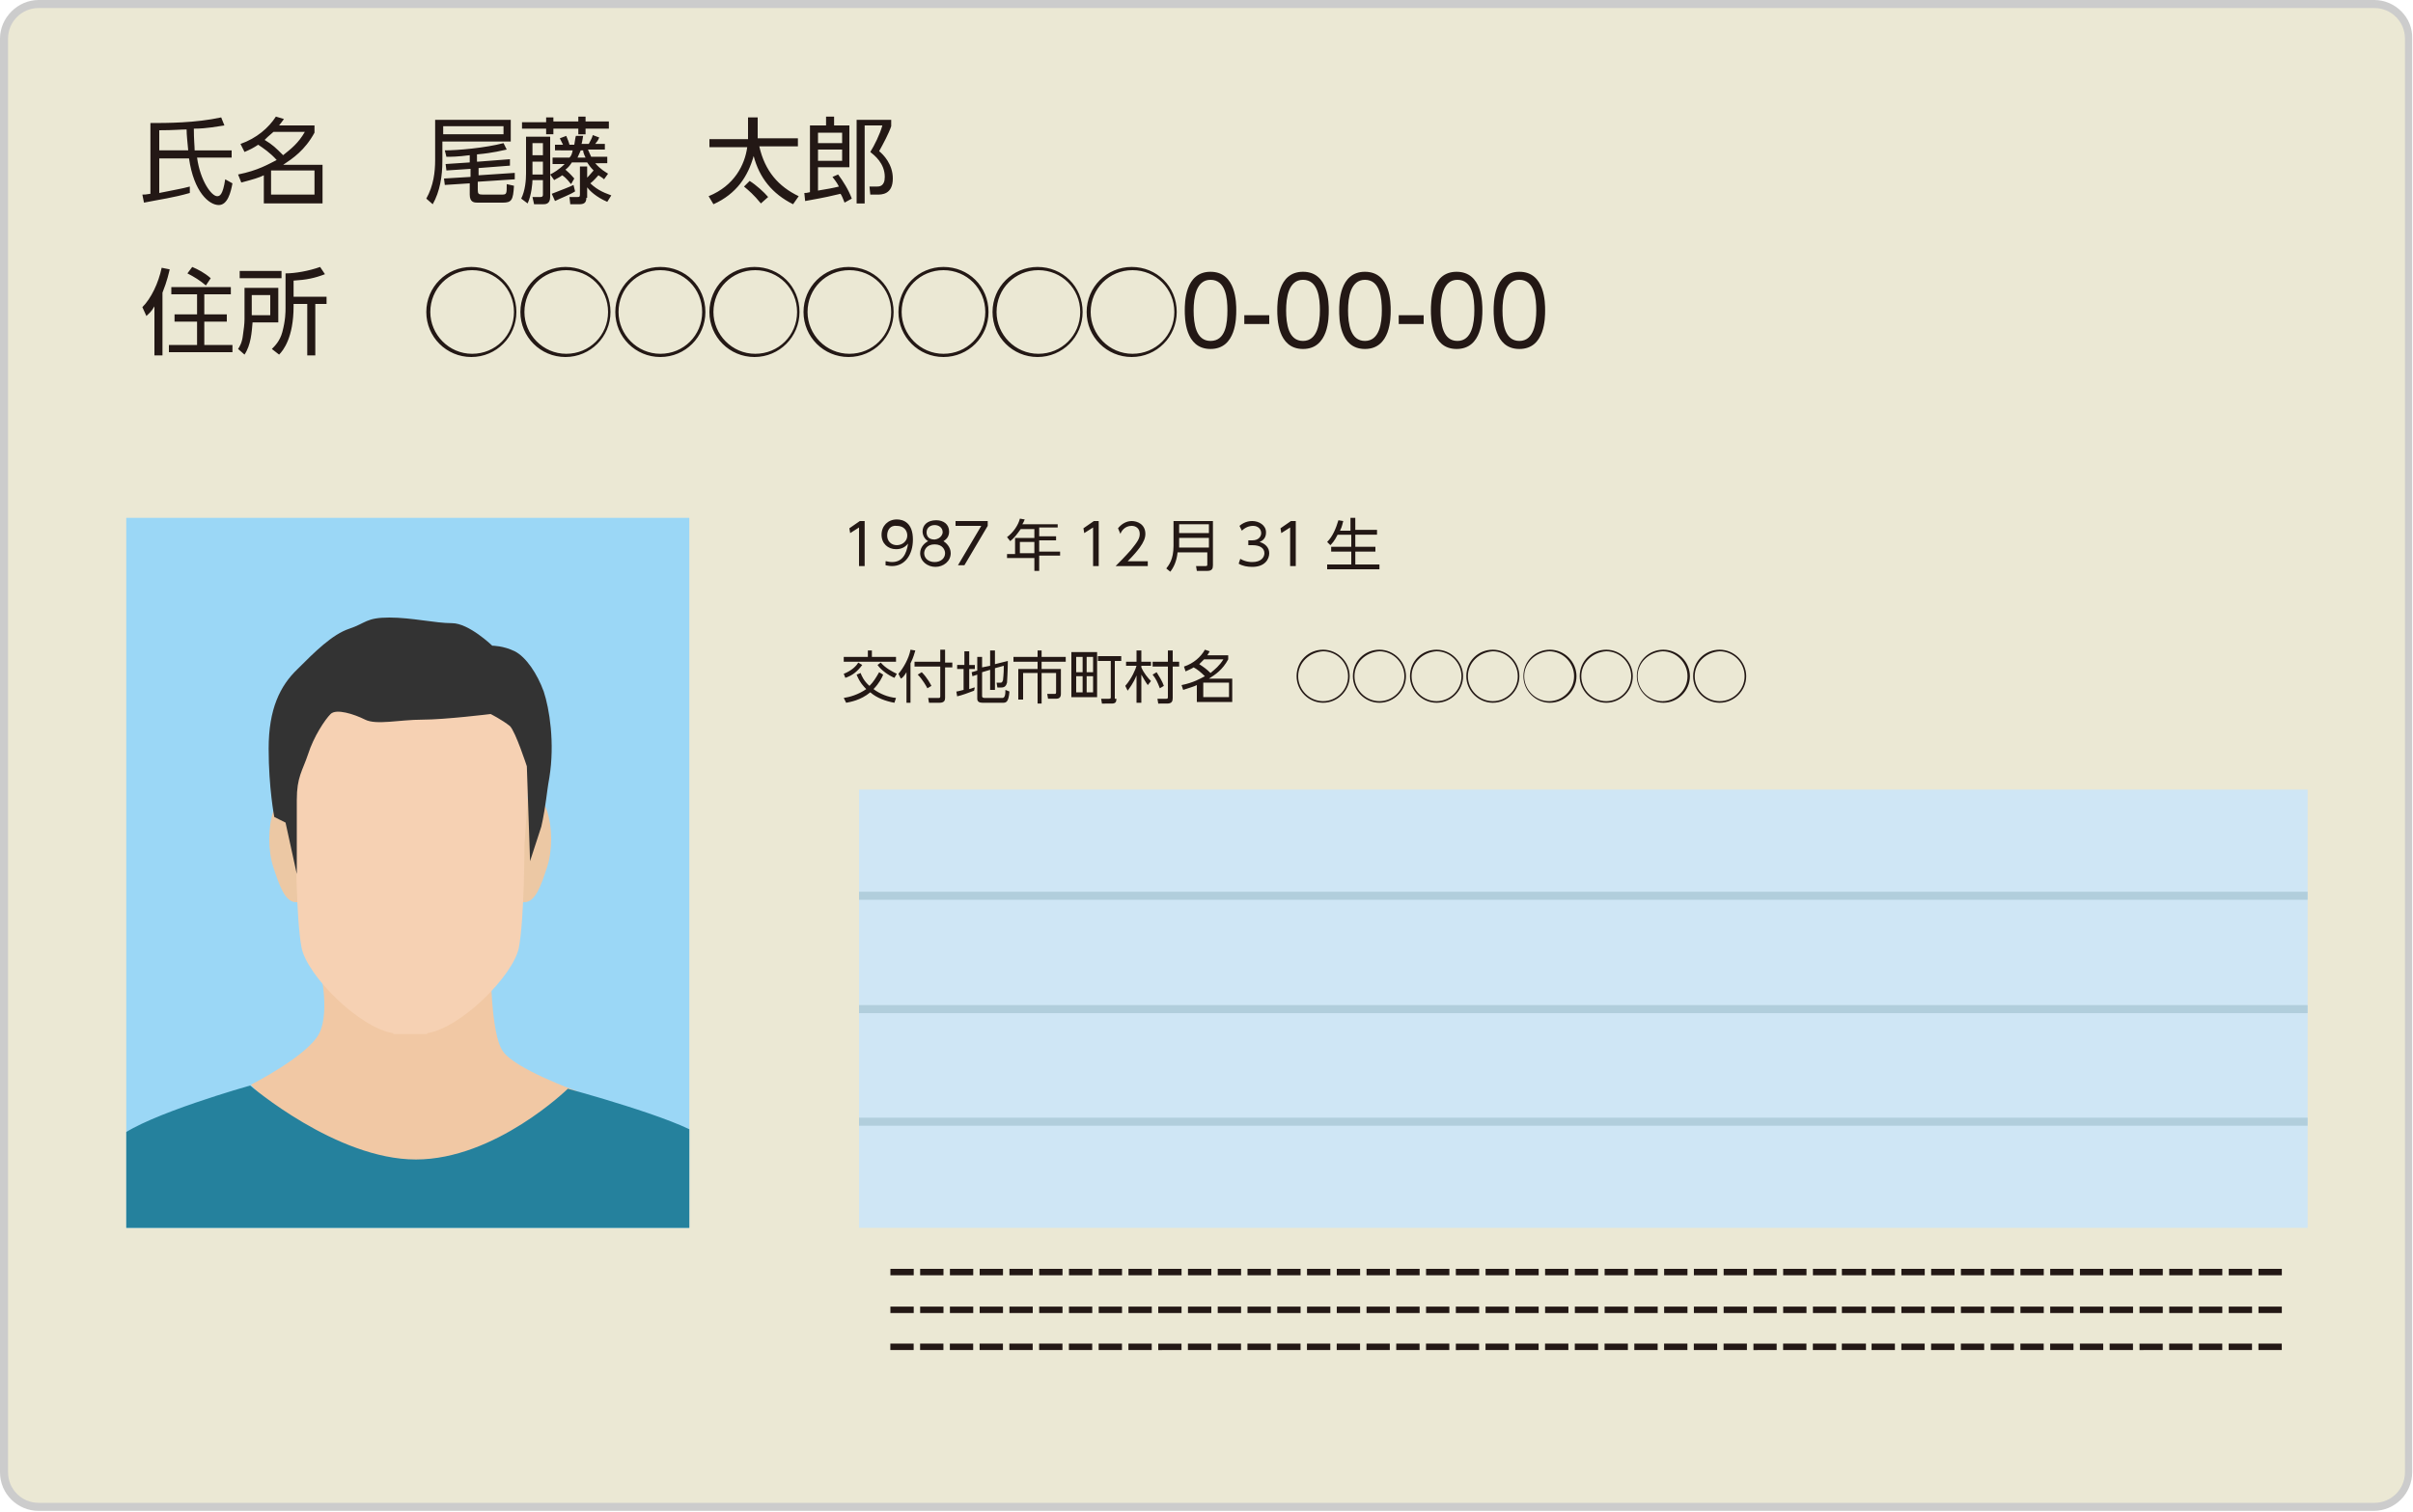
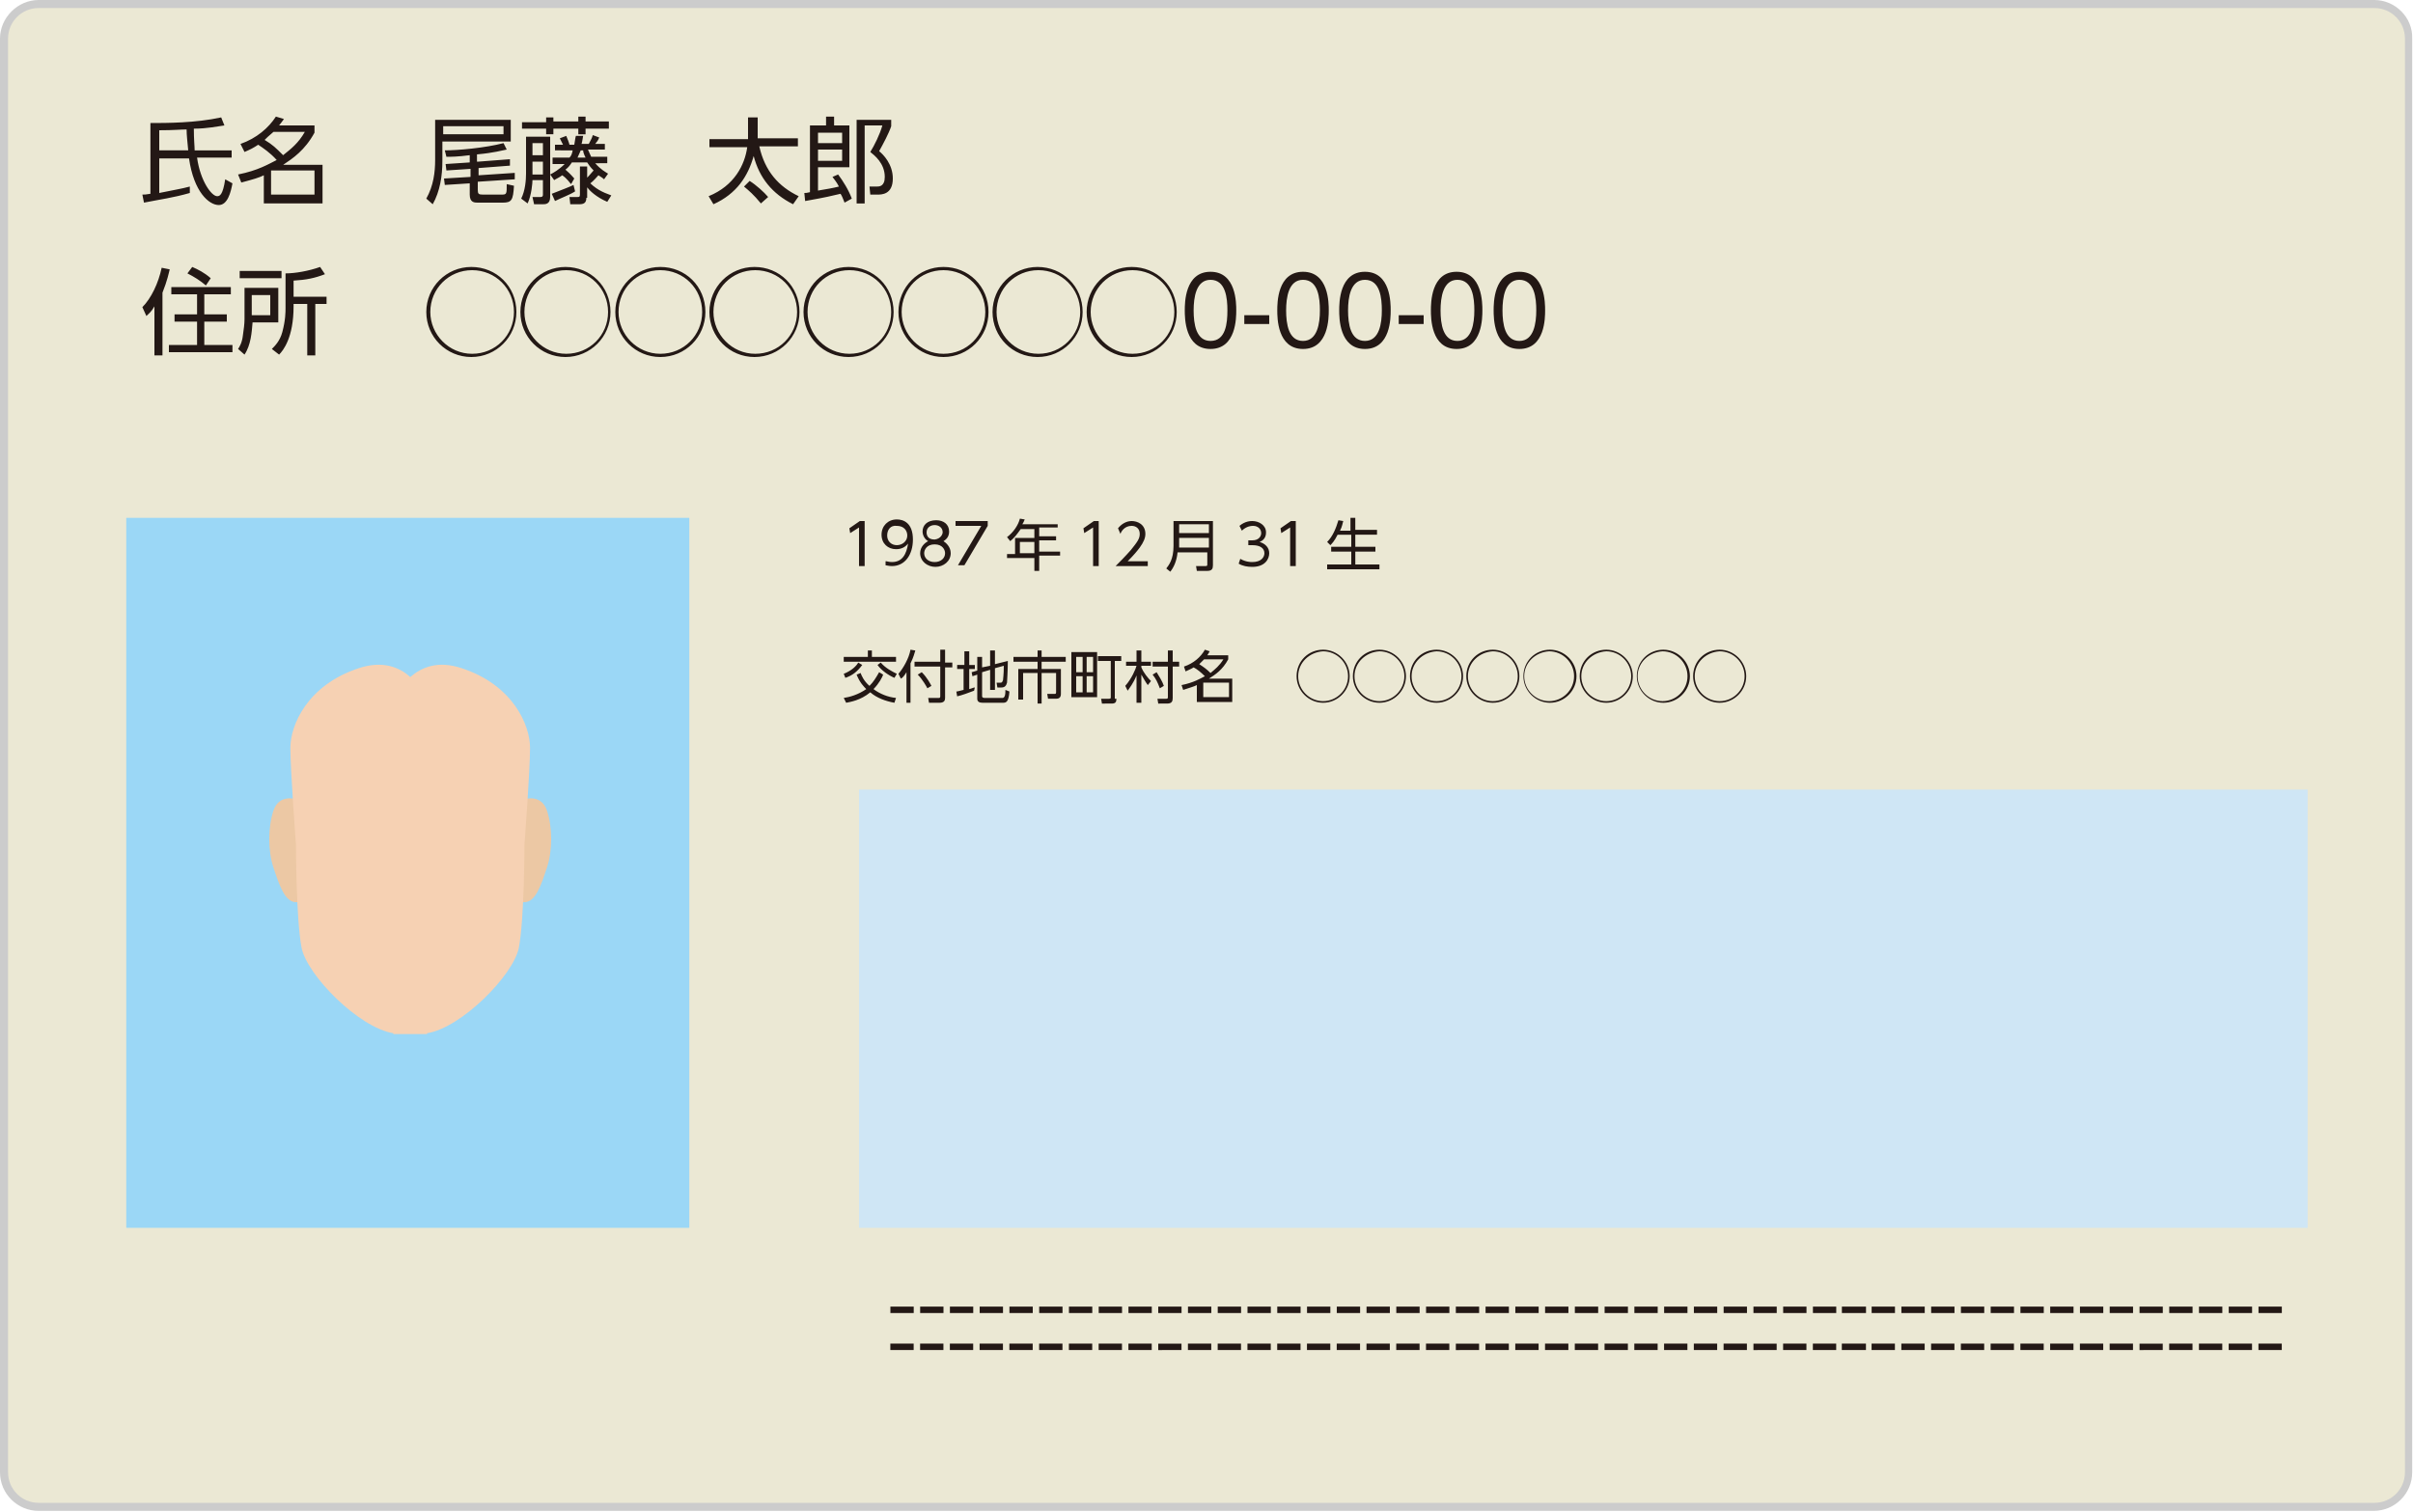
<svg xmlns="http://www.w3.org/2000/svg" xmlns:xlink="http://www.w3.org/1999/xlink" version="1.1" id="レイヤー_1" x="0" y="0" viewBox="0 0 300 188" xml:space="preserve">
  <style>.st2{fill:#231815}</style>
  <path d="M4.8 187.5c-2.4 0-4.3-1.9-4.3-4.3V4.8C.5 2.4 2.4.5 4.8.5h290.3c2.4 0 4.3 1.9 4.3 4.3v178.3c0 2.4-1.9 4.3-4.3 4.3H4.8z" fill="#ebe8d4" />
  <path d="M295.2 1c2.1 0 3.8 1.7 3.8 3.8v178.3c0 2.1-1.7 3.8-3.8 3.8H4.8c-2.1 0-3.8-1.7-3.8-3.8V4.8C1 2.7 2.7 1 4.8 1h290.4m0-1H4.8C2.2 0 0 2.2 0 4.8v178.3c0 2.7 2.2 4.8 4.8 4.8h290.3c2.7 0 4.8-2.2 4.8-4.8V4.8c.1-2.6-2.1-4.8-4.7-4.8z" fill="#ccc" />
  <path class="st2" d="M28.8 18.7v.9h-4.3c.4 2.9 1.8 4.8 2.5 4.8.3 0 .7-.1 1-2.1l.9.5c-.2 1.1-.6 2.7-1.7 2.7-1.2 0-3.1-1.6-3.7-5.8h-3.7V24c1.9-.4 2.7-.5 3.8-.8v.8c-2.1.6-3.7.8-5.7 1.2l-.2-1c.3 0 .4 0 1-.1v-8.8c2 0 5.6 0 8.8-.7l.4 1c-.8.1-2.1.4-3.8.4 0 1.4.1 2.2.1 2.7h4.6zm-5.4 0c-.1-1.1-.2-1.9-.2-2.6-.7 0-1.6.1-3.4.1v2.5h3.6zm6.5-.8c2-.7 3.5-2 4.4-3.4l1 .3c-.2.3-.3.4-.6.8h4.4v.9c-1.2 2.2-2.7 3.2-3.9 4h4.9v4.8h-7.3v-3.5c-.6.3-1.3.5-2.8.9l-.4-1c2.5-.5 3.8-1.3 4.8-1.8-.8-.9-1.7-1.5-2.3-1.9-.6.4-1 .6-1.7.9l-.5-1zm4.1-1.5c-.6.5-.9.8-1.1 1 1 .6 1.4 1 2.3 1.9 1-.8 1.9-1.5 2.7-2.9H34zm5.1 4.8h-5.4v3h5.4v-3zM63.5 15v2.6H55V20c0 1.9-.3 3.8-1.2 5.4l-.8-.7c.9-1.6 1.1-3.3 1.1-4.8v-5h9.4zm-.9.7h-7.5v1h7.5v-1zm-3.1 4.4l3.9-.3v.8l-3.9.3v.9l4.5-.3v.8l-4.6.3v1c0 .5.1.6.6.6h2.4c.6 0 .6-.1.6-1.3l.9.2c-.1 1.8-.3 2.1-1.4 2.1h-3.1c-.4 0-1 0-1-1v-1.4l-3.1.2-.1-.8 3.3-.2v-1l-3 .2-.1-.8 3-.2v-.9c-1.5.2-2.4.2-2.9.2l-.2-.8c1.6 0 5-.3 7.3-.9l.4.8c-.6.1-1.5.4-3.7.6v.9zm8.9-3.1v7.5c0 .9-.6.9-.9.9h-1.1l-.2-.9h1c.3 0 .3-.2.3-.3v-1.8h-1.3c0 .3-.1 1.8-.6 2.9l-.8-.6c.5-1 .6-2.3.6-3.1V17h3zm.4-2.5v.6h3.1v-.6h.9v.6h2.9v.9h-2.9v.7h-.9V16h-3.1v.7h-.9V16h-3v-.8h3v-.6h.9zm-1.3 3.3h-1.3v1.5h1.3v-1.5zm0 2.3h-1.3v1.6h1.3v-1.6zm3.5 2.8c-.2-.2-.5-.7-1.1-1.1-.4.3-.7.4-1 .6l-.5-.7c.4-.2 1.1-.6 1.8-1.3h-1.5v-.8h2.1c.2-.2.3-.4.4-.9H69V18h1l-.4-.8.8-.3c.1.2.4 1 .4 1.1h.6c.1-.5.1-.8.2-1.1h.9c-.1.5-.1.7-.2 1h.9c.2-.4.4-.7.5-1.1l.8.3c-.2.5-.3.5-.5.8h1.2v.7h-2.1c.1.2.2.5.4.9h2v.8H74c.7.8 1.3 1.1 1.6 1.3l-.5.7c-.2-.2-.4-.3-.7-.5-.1.1-.6.7-1 1l-.6-.5c.2-.2.5-.5 1-1.1-.4-.4-.6-.7-.8-1h-1.9c-.2.3-.4.6-.8.9.7.6.9.9 1.1 1.1l-.4.7zm-2.4 1.2c1.5-.6 2.1-.8 2.7-1.1l.2.8c-.6.4-1.7.8-2.5 1.2l-.4-.9zm4.3.5c0 .7-.4.8-.9.8h-1.1l-.1-.9h1c.2 0 .3 0 .3-.3v-3.5h.9v1.7c1 1.1 1.9 1.5 3 1.9l-.5.8c-1.4-.6-2.2-1.4-2.5-1.8v1.3zm-.7-5.9c-.1.2-.2.5-.4.9h1c-.2-.4-.3-.7-.3-.9h-.3zm22-4.2v2.7h5v1h-4.8c.7 3.1 2.4 5 4.9 6.2l-.7 1c-2.6-1.3-4.2-3.3-4.9-6-.7 2.5-2.1 4.7-5 6l-.6-1c3.2-1.3 4.5-3.9 4.8-6.1h-4.7v-1H93v-2.7h1.2zm.4 10.8c-.9-1.1-1.5-1.6-2.1-2.1l.7-.7c.8.5 1.8 1.4 2.3 2l-.9.8zm9.6-3.6c.6.8 1.3 1.9 1.7 3l-.9.5c-.2-.5-.3-.8-.5-1.1-1.3.3-1.6.4-4.4.9l-.1-1c.2 0 .3 0 .7-.1v-8.3h2v-1.1h1v1.1h1.9v5.2h-3.9v2.9c1.2-.2 1.8-.3 2.6-.5-.3-.6-.6-.9-.8-1.2l.7-.3zm.5-5.2h-3v1.3h3v-1.3zm0 2.1h-3V20h3v-1.4zm6.1-3.7v.8c-.3.9-1 2.2-1.5 3.1.5.4 1.7 1.6 1.7 3.4 0 2-1.4 2-1.9 2h-.9l-.1-1h.9c.3 0 1 0 1-1.2 0-1.7-1.3-2.7-1.8-3.1.5-.8 1.2-2.2 1.5-3.3h-2.2v9.7h-1V14.9h4.3zM20.2 44.2h-1v-6.1c-.4.7-.7.9-1 1.2l-.5-1.1c1.1-1.1 2-3 2.4-4.9l1 .2c-.1.4-.3 1.4-.9 2.9v7.8zm8.4-7.6h-3.2v2.5h2.8v.9h-2.8v2.9h3.5v.9H21v-.9h3.5V40h-2.8v-.9h2.8v-2.5h-3.2v-.9h7.4v.9zm-3-1.1c-.7-.6-1.5-1.1-2.3-1.5l.6-.8c.7.3 1.5.7 2.3 1.4l-.6.9zm9 .3v4.3h-3.2c-.1 1.2-.2 2.8-1 4l-.8-.7c.2-.3.5-.8.6-1.7.1-.7.2-1.4.2-2v-3.9h4.2zm.4-1.2h-5.2v-.9H35v.9zm-1.4 2.1h-2.3v2.5h2.3v-2.5zm2.9.2h4.1v.9h-1.4v6.4h-1v-6.4h-1.7v.3c0 3.9-1.3 5.5-1.8 6l-.9-.7c.4-.4 1-1 1.3-2.1.4-1.5.4-2.5.4-3V34c1.2 0 2.9-.3 4.3-.8l.6.9c-1.3.5-2.3.7-3.9.8v2zm27.7 1.9c0 3.1-2.5 5.6-5.6 5.6S53 41.9 53 38.8c0-3.1 2.5-5.6 5.6-5.6s5.6 2.4 5.6 5.6zm-10.7 0c0 2.8 2.3 5.2 5.2 5.2 2.9 0 5.2-2.3 5.2-5.2 0-2.9-2.3-5.2-5.2-5.2s-5.2 2.3-5.2 5.2zm22.4 0c0 3.1-2.5 5.6-5.6 5.6s-5.6-2.5-5.6-5.6c0-3.1 2.5-5.6 5.6-5.6s5.6 2.4 5.6 5.6zm-10.7 0c0 2.8 2.3 5.2 5.2 5.2 2.9 0 5.2-2.3 5.2-5.2 0-2.9-2.3-5.2-5.2-5.2s-5.2 2.3-5.2 5.2zm22.5 0c0 3.1-2.5 5.6-5.6 5.6s-5.6-2.5-5.6-5.6c0-3.1 2.5-5.6 5.6-5.6s5.6 2.4 5.6 5.6zm-10.8 0c0 2.8 2.3 5.2 5.2 5.2 2.9 0 5.2-2.3 5.2-5.2 0-2.9-2.3-5.2-5.2-5.2s-5.2 2.3-5.2 5.2zm22.5 0c0 3.1-2.5 5.6-5.6 5.6s-5.6-2.5-5.6-5.6c0-3.1 2.5-5.6 5.6-5.6s5.6 2.4 5.6 5.6zm-10.7 0c0 2.8 2.3 5.2 5.2 5.2 2.9 0 5.2-2.3 5.2-5.2 0-2.9-2.3-5.2-5.2-5.2s-5.2 2.3-5.2 5.2zm22.4 0c0 3.1-2.5 5.6-5.6 5.6s-5.6-2.5-5.6-5.6c0-3.1 2.5-5.6 5.6-5.6s5.6 2.4 5.6 5.6zm-10.7 0c0 2.8 2.3 5.2 5.2 5.2 2.9 0 5.2-2.3 5.2-5.2 0-2.9-2.3-5.2-5.2-5.2s-5.2 2.3-5.2 5.2zm22.5 0c0 3.1-2.5 5.6-5.6 5.6s-5.6-2.5-5.6-5.6c0-3.1 2.5-5.6 5.6-5.6s5.6 2.4 5.6 5.6zm-10.8 0c0 2.8 2.3 5.2 5.2 5.2 2.9 0 5.2-2.3 5.2-5.2 0-2.9-2.3-5.2-5.2-5.2s-5.2 2.3-5.2 5.2zm22.5 0c0 3.1-2.5 5.6-5.6 5.6s-5.6-2.5-5.6-5.6c0-3.1 2.5-5.6 5.6-5.6s5.6 2.4 5.6 5.6zm-10.7 0c0 2.8 2.3 5.2 5.2 5.2 2.9 0 5.2-2.3 5.2-5.2 0-2.9-2.3-5.2-5.2-5.2s-5.2 2.3-5.2 5.2zm22.4 0c0 3.1-2.5 5.6-5.6 5.6s-5.6-2.5-5.6-5.6c0-3.1 2.5-5.6 5.6-5.6s5.6 2.4 5.6 5.6zm-10.7 0c0 2.8 2.3 5.2 5.2 5.2 2.9 0 5.2-2.3 5.2-5.2 0-2.9-2.3-5.2-5.2-5.2s-5.2 2.3-5.2 5.2zm11.7-.2c0-.9 0-4.8 3.2-4.8s3.2 3.9 3.2 4.8 0 4.8-3.2 4.8-3.2-3.9-3.2-4.8zm5.3 0c0-1.5-.2-3.8-2.1-3.8-1.8 0-2.1 2.2-2.1 3.8 0 1.7.3 3.8 2.1 3.8 1.9 0 2.1-2.2 2.1-3.8zm5.2.6v1.1h-3.1v-1.1h3.1zm1-.6c0-.9 0-4.8 3.2-4.8s3.2 3.9 3.2 4.8 0 4.8-3.2 4.8-3.2-3.9-3.2-4.8zm5.3 0c0-1.5-.2-3.8-2.1-3.8-1.8 0-2.1 2.2-2.1 3.8 0 1.7.3 3.8 2.1 3.8s2.1-2.2 2.1-3.8zm2.4 0c0-.9 0-4.8 3.2-4.8s3.2 3.9 3.2 4.8 0 4.8-3.2 4.8-3.2-3.9-3.2-4.8zm5.3 0c0-1.5-.2-3.8-2.1-3.8-1.8 0-2.1 2.2-2.1 3.8 0 1.7.3 3.8 2.1 3.8s2.1-2.2 2.1-3.8zm5.2.6v1.1h-3.1v-1.1h3.1zm.9-.6c0-.9 0-4.8 3.2-4.8s3.2 3.9 3.2 4.8 0 4.8-3.2 4.8-3.2-3.9-3.2-4.8zm5.4 0c0-1.5-.2-3.8-2.1-3.8-1.8 0-2.1 2.2-2.1 3.8 0 1.7.3 3.8 2.1 3.8s2.1-2.2 2.1-3.8zm2.4 0c0-.9 0-4.8 3.2-4.8s3.2 3.9 3.2 4.8 0 4.8-3.2 4.8-3.2-3.9-3.2-4.8zm5.3 0c0-1.5-.2-3.8-2.1-3.8-1.8 0-2.1 2.2-2.1 3.8 0 1.7.3 3.8 2.1 3.8s2.1-2.2 2.1-3.8zm-84.1 26.2h.6v5.6h-.7v-4.8l-1.1.7-.1-.6 1.3-.9zm3.3 5c.1 0 .3.1.7.1 1.3 0 1.8-1 2-2.3-.4.5-.9.7-1.5.7-1 0-1.8-.7-1.8-1.8s.8-1.9 1.9-1.9c.8 0 2 .4 2 2.5 0 1.9-1 3.3-2.6 3.3-.4 0-.7-.1-.8-.1v-.5zm.1-3.2c0 .7.5 1.2 1.2 1.2s1.3-.5 1.3-1.2c0-.6-.4-1.2-1.3-1.2-.8-.1-1.2.5-1.2 1.2zm7.9 2.2c0 1-.9 1.7-1.9 1.7-1 0-1.9-.7-1.9-1.7 0-.8.6-1.3 1-1.5-.4-.2-.7-.7-.7-1.2 0-.8.6-1.4 1.7-1.4.9 0 1.6.5 1.6 1.4 0 .5-.2.9-.7 1.2.3.2.9.7.9 1.5zm-.7 0c0-.4-.3-1.1-1.3-1.1s-1.3.7-1.3 1.1c0 .6.5 1.1 1.3 1.1s1.3-.5 1.3-1.1zm-.3-2.6c0-.6-.5-.9-1-.9s-1 .3-1 .9c0 .3.1.9 1 .9.8-.1 1-.7 1-.9zm5.6-1.4v.6l-2.9 4.9h-.8l2.9-4.9h-3.2v-.6h4zm8.7.3v.5h-2.3v1.1h2.1v.5h-2.1v1.4h2.6v.5h-2.6V71h-.6v-1.6h-3.4v-.5h1v-2h2.4v-1.1h-1.7c-.5.7-.8 1.1-1.3 1.5l-.4-.5c.8-.6 1.4-1.5 1.6-2.3l.6.1c-.1.2-.1.3-.3.6h4.4zm-2.9 2.3h-1.8v1.4h1.8v-1.4zm7.4-2.6h.6v5.6h-.7v-4.8l-1.1.7-.1-.6 1.3-.9zm6.7 5v.6h-4c.4-.4 1.2-1.2 1.9-2 .8-1 1.1-1.4 1.1-2 0-.7-.5-1-1-1-.9 0-1.3.7-1.4 1l-.3-.7c.4-.5 1-.9 1.7-.9s1.7.4 1.7 1.6c0 .5-.2 1-.7 1.7-.3.4-.7.9-1.5 1.7h2.5zm8.1.5c0 .4-.1.7-.7.7h-1.3l-.1-.6h1.2c.2 0 .2-.1.2-.2v-1.5h-3.7c-.1 1.1-.5 1.9-.9 2.4l-.5-.4c.3-.4.9-1.1.9-2.8v-3.1h4.9v5.5zm-4.2-5.1v1.1h3.7v-1.1h-3.7zm0 1.7v1.2h3.7v-1.2h-3.7zm7.6 2.6c.7.4 1.3.4 1.5.4 1.1 0 1.5-.6 1.5-1.1 0-.6-.5-1-1.5-1h-.5v-.6h.5c.8 0 1.1-.5 1.1-.9 0-.5-.4-.9-1-.9-.5 0-1 .2-1.4.6l-.3-.6c.7-.6 1.4-.6 1.6-.6.8 0 1.7.5 1.7 1.4 0 .2 0 .9-.8 1.2.7.2 1.2.7 1.2 1.4s-.5 1.7-2.1 1.7c-.6 0-1.2-.1-1.7-.4l.2-.6zm6.3-4.7h.6v5.6h-.7v-4.8l-1.1.7-.1-.6 1.3-.9zm7.4 1.1v-1.5h.6v1.5h2.7v.6h-2.7V68h2.5v.6h-2.5v1.6h3v.6H165v-.6h3v-1.6h-2.5V68h2.5v-1.5h-1.7c-.4.8-.7 1.1-.9 1.3l-.4-.4c.7-.7 1.1-1.7 1.4-2.7l.6.1c-.1.3-.1.6-.4 1.2h1.3zm-59.5 15v.8h3v.6h-6.5v-.6h3v-.8h.5zm-1.4 2.8c.1.3.4 1 1.1 1.6.5-.5.8-1 1.2-1.7l.5.3c-.1.3-.5 1.1-1.2 1.8.8.6 1.8 1 2.8 1.1l-.2.6c-1.1-.2-2.2-.6-3-1.3-1.2 1-2.5 1.2-3 1.3l-.3-.6c.7-.1 1.8-.4 2.8-1.1-.3-.3-.8-.8-1.2-1.8l.5-.2zm-2.1.1c1-.4 1.6-1 1.8-1.4l.5.3c-.6.8-1.2 1.3-2.1 1.6l-.2-.5zm4.6-1.4c.6.7 1.4 1.1 2 1.4l-.3.5c-.7-.3-1.6-.9-2.1-1.6l.4-.3zm3.8 5h-.6v-3.8c-.3.5-.5.7-.7.8l-.3-.6c.6-.7 1.3-1.9 1.5-3l.6.1c-.1.3-.2.8-.6 1.6v4.9zm4.2-6.5v1.5h.9v.6h-.9v3.8c0 .3-.1.6-.7.6h-1.3l-.1-.6h1.3c.1 0 .2 0 .2-.2v-3.7h-3.2v-.6h3.2v-1.5h.6zm-2.2 4.7c-.1-.2-.6-1.1-1.2-1.7l.5-.3c.7.7 1.1 1.5 1.2 1.7l-.5.3zm5.8.3c-.5.2-1.6.6-2.1.7l-.1-.6c.2 0 .4-.1.9-.2v-2.6h-.8v-.5h.9V81h.6v1.7h.7v.5h-.7v2.5c.4-.1.5-.2.7-.2l-.1.4zm2-3.1v-1.9h.6v1.7l1.6-.4c0 1.2-.1 2.6-.1 2.7-.1.4-.3.6-.7.6h-.5l-.1-.6h.5c.2 0 .2-.1.3-.3 0-.2.1-.6.1-1.8l-1.1.3v2.7h-.6v-2.5l-1 .3v3c0 .1.1.2.3.2h2.2c.1 0 .2 0 .3-.2.1-.2.1-.6.1-.8l.5.2c-.1 1.3-.4 1.4-.8 1.4h-2.5c-.4 0-.7-.1-.7-.5v-3l-.6.2-.1-.5.7-.2v-1.7h.6V83l1-.2zm6.4-1.9v.8h3v.6h-3v.9h2.4v3.1c0 .5-.3.6-.6.6h-1l-.1-.6h.9c.1 0 .2 0 .2-.2v-2.4h-1.8v3.8h-.5v-3.8h-1.8V87h-.6v-3.8h2.4v-.9h-3v-.6h3v-.8h.5zm6.9.2v5.6h-3.2v-5.6h3.2zm-1.8.6h-.8v1.9h.8v-1.9zm0 2.4h-.8v2h.8v-2zm1.3-2.4h-.8v1.9h.8v-1.9zm0 2.4h-.8v2h.8v-2zm2.9 2.8c0 .4-.1.6-.6.6H137l-.1-.6h1c.2 0 .2-.1.2-.2v-4.5h-1.6v-.6h2.9v.6h-.8v4.7zm3.9-1.7c-.3-.4-.5-.8-.8-1.3v3.5h-.6V84c-.4 1-.9 1.6-1.1 1.9l-.3-.6c.8-.9 1.3-2.1 1.4-2.5H140v-.5h1.3v-1.4h.6v1.4h1.2v.5h-1.2v.2c.3.7.8 1.3 1.2 1.7l-.4.5zm1.5.4c-.3-.8-.5-1.2-.9-1.7l.5-.3c.3.5.7 1.1.9 1.7l-.5.3zm1.6-4.7v1.4h.8v.6h-.8v3.9c0 .4-.1.7-.7.7H144l-.1-.6h1.1c.1 0 .2 0 .2-.2v-3.8h-1.9v-.6h1.9v-1.4h.6zm1.4 2c1.2-.4 2.1-1.2 2.6-2.1l.6.2c-.1.2-.2.3-.3.5h2.6v.5c-.7 1.3-1.6 1.9-2.4 2.4h2.9v2.9h-4.4v-2.1c-.4.2-.8.3-1.7.6l-.2-.6c1.5-.3 2.3-.8 2.9-1.1-.5-.5-1-.9-1.4-1.1-.3.2-.6.3-1 .5l-.2-.6zm2.5-.9l-.6.6c.6.4.9.6 1.4 1.1.6-.5 1.1-.9 1.6-1.7h-2.4zm3.1 2.9h-3.2v1.8h3.2v-1.8zm15-.8c0 1.8-1.5 3.3-3.3 3.3-1.8 0-3.3-1.5-3.3-3.3 0-1.9 1.5-3.3 3.3-3.3s3.3 1.5 3.3 3.3zm-6.4 0c0 1.7 1.4 3.1 3.1 3.1 1.7 0 3.1-1.4 3.1-3.1 0-1.7-1.4-3.1-3.1-3.1-1.7.1-3.1 1.4-3.1 3.1zm13.4 0c0 1.8-1.5 3.3-3.3 3.3-1.8 0-3.3-1.5-3.3-3.3 0-1.9 1.5-3.3 3.3-3.3 1.8 0 3.3 1.5 3.3 3.3zm-6.4 0c0 1.7 1.4 3.1 3.1 3.1 1.7 0 3.1-1.4 3.1-3.1 0-1.7-1.4-3.1-3.1-3.1-1.7.1-3.1 1.4-3.1 3.1zm13.5 0c0 1.8-1.5 3.3-3.3 3.3-1.8 0-3.3-1.5-3.3-3.3 0-1.9 1.5-3.3 3.3-3.3s3.3 1.5 3.3 3.3zm-6.4 0c0 1.7 1.4 3.1 3.1 3.1 1.7 0 3.1-1.4 3.1-3.1 0-1.7-1.4-3.1-3.1-3.1-1.7.1-3.1 1.4-3.1 3.1zm13.4 0c0 1.8-1.5 3.3-3.3 3.3-1.8 0-3.3-1.5-3.3-3.3 0-1.9 1.5-3.3 3.3-3.3 1.8 0 3.3 1.5 3.3 3.3zm-6.4 0c0 1.7 1.4 3.1 3.1 3.1 1.7 0 3.1-1.4 3.1-3.1 0-1.7-1.4-3.1-3.1-3.1-1.7.1-3.1 1.4-3.1 3.1zm13.5 0c0 1.8-1.5 3.3-3.3 3.3-1.8 0-3.3-1.5-3.3-3.3 0-1.9 1.5-3.3 3.3-3.3s3.3 1.5 3.3 3.3zm-6.5 0c0 1.7 1.4 3.1 3.1 3.1 1.7 0 3.1-1.4 3.1-3.1 0-1.7-1.4-3.1-3.1-3.1-1.7.1-3.1 1.4-3.1 3.1zm13.5 0c0 1.8-1.5 3.3-3.3 3.3-1.8 0-3.3-1.5-3.3-3.3 0-1.9 1.5-3.3 3.3-3.3 1.8 0 3.3 1.5 3.3 3.3zm-6.4 0c0 1.7 1.4 3.1 3.1 3.1 1.7 0 3.1-1.4 3.1-3.1 0-1.7-1.4-3.1-3.1-3.1-1.7.1-3.1 1.4-3.1 3.1zm13.5 0c0 1.8-1.5 3.3-3.3 3.3-1.8 0-3.3-1.5-3.3-3.3 0-1.9 1.5-3.3 3.3-3.3s3.3 1.5 3.3 3.3zm-6.5 0c0 1.7 1.4 3.1 3.1 3.1 1.7 0 3.1-1.4 3.1-3.1 0-1.7-1.4-3.1-3.1-3.1-1.7.1-3.1 1.4-3.1 3.1zm13.5 0c0 1.8-1.5 3.3-3.3 3.3-1.8 0-3.3-1.5-3.3-3.3 0-1.9 1.5-3.3 3.3-3.3 1.8 0 3.3 1.5 3.3 3.3zm-6.4 0c0 1.7 1.4 3.1 3.1 3.1 1.7 0 3.1-1.4 3.1-3.1 0-1.7-1.4-3.1-3.1-3.1-1.7.1-3.1 1.4-3.1 3.1zm-97.1 78.4v.8h-2.9v-.8h2.9zm3.7 0v.8h-2.9v-.8h2.9zm3.7 0v.8h-2.9v-.8h2.9zm3.7 0v.8h-2.9v-.8h2.9zm3.7 0v.8h-2.9v-.8h2.9zm3.7 0v.8h-2.9v-.8h2.9zm3.7 0v.8h-2.9v-.8h2.9zm3.7 0v.8h-2.9v-.8h2.9zm3.7 0v.8h-2.9v-.8h2.9zm3.7 0v.8H144v-.8h2.9zm3.7 0v.8h-2.9v-.8h2.9zm3.7 0v.8h-2.9v-.8h2.9zm3.7 0v.8h-2.9v-.8h2.9zm3.7 0v.8h-2.9v-.8h2.9zm3.7 0v.8h-2.9v-.8h2.9zm3.7 0v.8h-2.9v-.8h2.9zm3.7 0v.8h-2.9v-.8h2.9zm3.7 0v.8h-2.9v-.8h2.9zm3.7 0v.8h-2.9v-.8h2.9zm3.7 0v.8H181v-.8h2.9zm3.7 0v.8h-2.9v-.8h2.9zm3.7 0v.8h-2.9v-.8h2.9zm3.7 0v.8h-2.9v-.8h2.9zm3.7 0v.8h-2.9v-.8h2.9zm3.7 0v.8h-2.9v-.8h2.9zm3.7 0v.8h-2.9v-.8h2.9zm3.7 0v.8h-2.9v-.8h2.9zm3.7 0v.8h-2.9v-.8h2.9zm3.7 0v.8h-2.9v-.8h2.9zm3.7 0v.8H218v-.8h2.9zm3.7 0v.8h-2.9v-.8h2.9zm3.7 0v.8h-2.9v-.8h2.9zm3.7 0v.8h-3v-.8h3zm3.6 0v.8h-2.9v-.8h2.9zm3.7 0v.8h-2.9v-.8h2.9zm3.7 0v.8h-2.9v-.8h2.9zm3.7 0v.8h-2.9v-.8h2.9zm3.7 0v.8h-2.9v-.8h2.9zm3.7 0v.8h-2.9v-.8h2.9zm3.7 0v.8h-2.9v-.8h2.9zm3.7 0v.8h-2.9v-.8h2.9zm3.7 0v.8h-2.9v-.8h2.9zm3.7 0v.8H266v-.8h2.9zm3.7 0v.8h-2.9v-.8h2.9zm3.7 0v.8h-2.9v-.8h2.9zm3.7 0v.8h-2.9v-.8h2.9zm3.7 0v.8h-2.9v-.8h2.9zm-170.1 4.6v.8h-2.9v-.8h2.9zm3.7 0v.8h-2.9v-.8h2.9zm3.7 0v.8h-2.9v-.8h2.9zm3.7 0v.8h-2.9v-.8h2.9zm3.7 0v.8h-2.9v-.8h2.9zm3.7 0v.8h-2.9v-.8h2.9zm3.7 0v.8h-2.9v-.8h2.9zm3.7 0v.8h-2.9v-.8h2.9zm3.7 0v.8h-2.9v-.8h2.9zm3.7 0v.8H144v-.8h2.9zm3.7 0v.8h-2.9v-.8h2.9zm3.7 0v.8h-2.9v-.8h2.9zm3.7 0v.8h-2.9v-.8h2.9zm3.7 0v.8h-2.9v-.8h2.9zm3.7 0v.8h-2.9v-.8h2.9zm3.7 0v.8h-2.9v-.8h2.9zm3.7 0v.8h-2.9v-.8h2.9zm3.7 0v.8h-2.9v-.8h2.9zm3.7 0v.8h-2.9v-.8h2.9zm3.7 0v.8H181v-.8h2.9zm3.7 0v.8h-2.9v-.8h2.9zm3.7 0v.8h-2.9v-.8h2.9zm3.7 0v.8h-2.9v-.8h2.9zm3.7 0v.8h-2.9v-.8h2.9zm3.7 0v.8h-2.9v-.8h2.9zm3.7 0v.8h-2.9v-.8h2.9zm3.7 0v.8h-2.9v-.8h2.9zm3.7 0v.8h-2.9v-.8h2.9zm3.7 0v.8h-2.9v-.8h2.9zm3.7 0v.8H218v-.8h2.9zm3.7 0v.8h-2.9v-.8h2.9zm3.7 0v.8h-2.9v-.8h2.9zm3.7 0v.8h-3v-.8h3zm3.6 0v.8h-2.9v-.8h2.9zm3.7 0v.8h-2.9v-.8h2.9zm3.7 0v.8h-2.9v-.8h2.9zm3.7 0v.8h-2.9v-.8h2.9zm3.7 0v.8h-2.9v-.8h2.9zm3.7 0v.8h-2.9v-.8h2.9zm3.7 0v.8h-2.9v-.8h2.9zm3.7 0v.8h-2.9v-.8h2.9zm3.7 0v.8h-2.9v-.8h2.9zm3.7 0v.8H266v-.8h2.9zm3.7 0v.8h-2.9v-.8h2.9zm3.7 0v.8h-2.9v-.8h2.9zm3.7 0v.8h-2.9v-.8h2.9zm3.7 0v.8h-2.9v-.8h2.9z" />
  <path fill="#9bd7f6" d="M15.7 64.4h70v88.3h-70z" />
  <defs>
    <path id="SVGID_1_" d="M15.7 67.3h70v85.4h-70z" />
  </defs>
  <clipPath id="SVGID_2_">
    <use xlink:href="#SVGID_1_" overflow="visible" />
  </clipPath>
  <g clip-path="url(#SVGID_2_)">
    <path d="M36.8 99.4s-2.1-.7-2.8 1.4-.7 5 0 7.1 1.4 4.3 2.8 4.3h1.4v-11.4l-1.4-1.4zm28.4 0s2.1-.7 2.8 1.4.7 5 0 7.1-1.4 4.3-2.8 4.3h-1.4v-11.4l1.4-1.4z" fill="#ecc8a4" />
-     <path d="M39.7 120s1.4 5.7 0 8.5-8.5 6.4-8.5 6.4 9.2 10.7 19.2 10.7 21.3-9.9 21.3-9.9-7.8-2.8-9.2-5C61 128.6 61 120 61 120s-21.2.2-21.3 0z" fill="#f1c8a4" />
-     <path d="M10.6 152.7h80.2s-.7-9.2-3.6-11.4-16.6-5.9-16.6-5.9-9 8.8-18.9 8.8-20.6-9.2-20.6-9.2-12.8 3.6-16.3 6.4-4.2 11.3-4.2 11.3z" fill="#25819d" />
    <path d="M57.4 83.1c-3-1-5-.1-6.4 1.1-1.3-1.2-3.4-2.1-6.4-1.1-6.4 2.1-8.5 7.1-8.5 9.9 0 2.8.7 12.1.7 12.1s0 9.2.7 12.8c.7 3.4 7.1 9.9 11.4 10.6v.1h4.2v-.1c4.3-.7 10.7-7.2 11.4-10.6.7-3.6.7-12.8.7-12.8s.7-9.2.7-12.1c0-2.8-2.1-7.8-8.5-9.9z" fill="#f6d1b3" />
-     <path d="M61 88.8s-5.7.7-8.5.7-5.7.7-7.1 0c-1.4-.7-3.6-1.4-4.3-.7-.7.7-2.1 2.8-2.8 5-.7 2.1-1.4 2.8-1.4 5.7v9.2l-1.4-6.4-1.4-.7s-.7-3.6-.7-8.5 1.4-7.8 3.6-9.9c2.1-2.1 4.3-4.3 6.4-5 2.1-.7 2.1-1.4 5-1.4 2.8 0 5.7.7 7.8.7 2.1 0 5 2.8 5 2.8s1.4 0 2.8.7 2.8 2.8 3.6 5c.7 2.1 1.4 6.4.7 10.7-.2 1.1-.3 2-.4 2.7-.3 2.2-.6 3.4-.6 3.4l-1.4 4.3-.4-11.8s-1.4-4.3-2.1-5c-1-.8-2.4-1.5-2.4-1.5z" fill="#333" />
  </g>
  <path fill="#cfe6f5" d="M106.8 98.2h180.1v54.5H106.8z" />
-   <path d="M106.8 110.9h180.1v1H106.8zm0 14.1h180.1v1H106.8zm0 14h180.1v1H106.8z" fill="#b1cedc" />
-   <path class="st2" d="M113.6 157.8v.8h-2.9v-.8h2.9zm3.7 0v.8h-2.9v-.8h2.9zm3.7 0v.8h-2.9v-.8h2.9zm3.7 0v.8h-2.9v-.8h2.9zm3.7 0v.8h-2.9v-.8h2.9zm3.7 0v.8h-2.9v-.8h2.9zm3.7 0v.8h-2.9v-.8h2.9zm3.7 0v.8h-2.9v-.8h2.9zm3.7 0v.8h-2.9v-.8h2.9zm3.7 0v.8H144v-.8h2.9zm3.7 0v.8h-2.9v-.8h2.9zm3.7 0v.8h-2.9v-.8h2.9zm3.7 0v.8h-2.9v-.8h2.9zm3.7 0v.8h-2.9v-.8h2.9zm3.7 0v.8h-2.9v-.8h2.9zm3.7 0v.8h-2.9v-.8h2.9zm3.7 0v.8h-2.9v-.8h2.9zm3.7 0v.8h-2.9v-.8h2.9zm3.7 0v.8h-2.9v-.8h2.9zm3.7 0v.8H181v-.8h2.9zm3.7 0v.8h-2.9v-.8h2.9zm3.7 0v.8h-2.9v-.8h2.9zm3.7 0v.8h-2.9v-.8h2.9zm3.7 0v.8h-2.9v-.8h2.9zm3.7 0v.8h-2.9v-.8h2.9zm3.7 0v.8h-2.9v-.8h2.9zm3.7 0v.8h-2.9v-.8h2.9zm3.7 0v.8h-2.9v-.8h2.9zm3.7 0v.8h-2.9v-.8h2.9zm3.7 0v.8H218v-.8h2.9zm3.7 0v.8h-2.9v-.8h2.9zm3.7 0v.8h-2.9v-.8h2.9zm3.7 0v.8h-3v-.8h3zm3.6 0v.8h-2.9v-.8h2.9zm3.7 0v.8h-2.9v-.8h2.9zm3.7 0v.8h-2.9v-.8h2.9zm3.7 0v.8h-2.9v-.8h2.9zm3.7 0v.8h-2.9v-.8h2.9zm3.7 0v.8h-2.9v-.8h2.9zm3.7 0v.8h-2.9v-.8h2.9zm3.7 0v.8h-2.9v-.8h2.9zm3.7 0v.8h-2.9v-.8h2.9zm3.7 0v.8H266v-.8h2.9zm3.7 0v.8h-2.9v-.8h2.9zm3.7 0v.8h-2.9v-.8h2.9zm3.7 0v.8h-2.9v-.8h2.9zm3.7 0v.8h-2.9v-.8h2.9z" />
</svg>